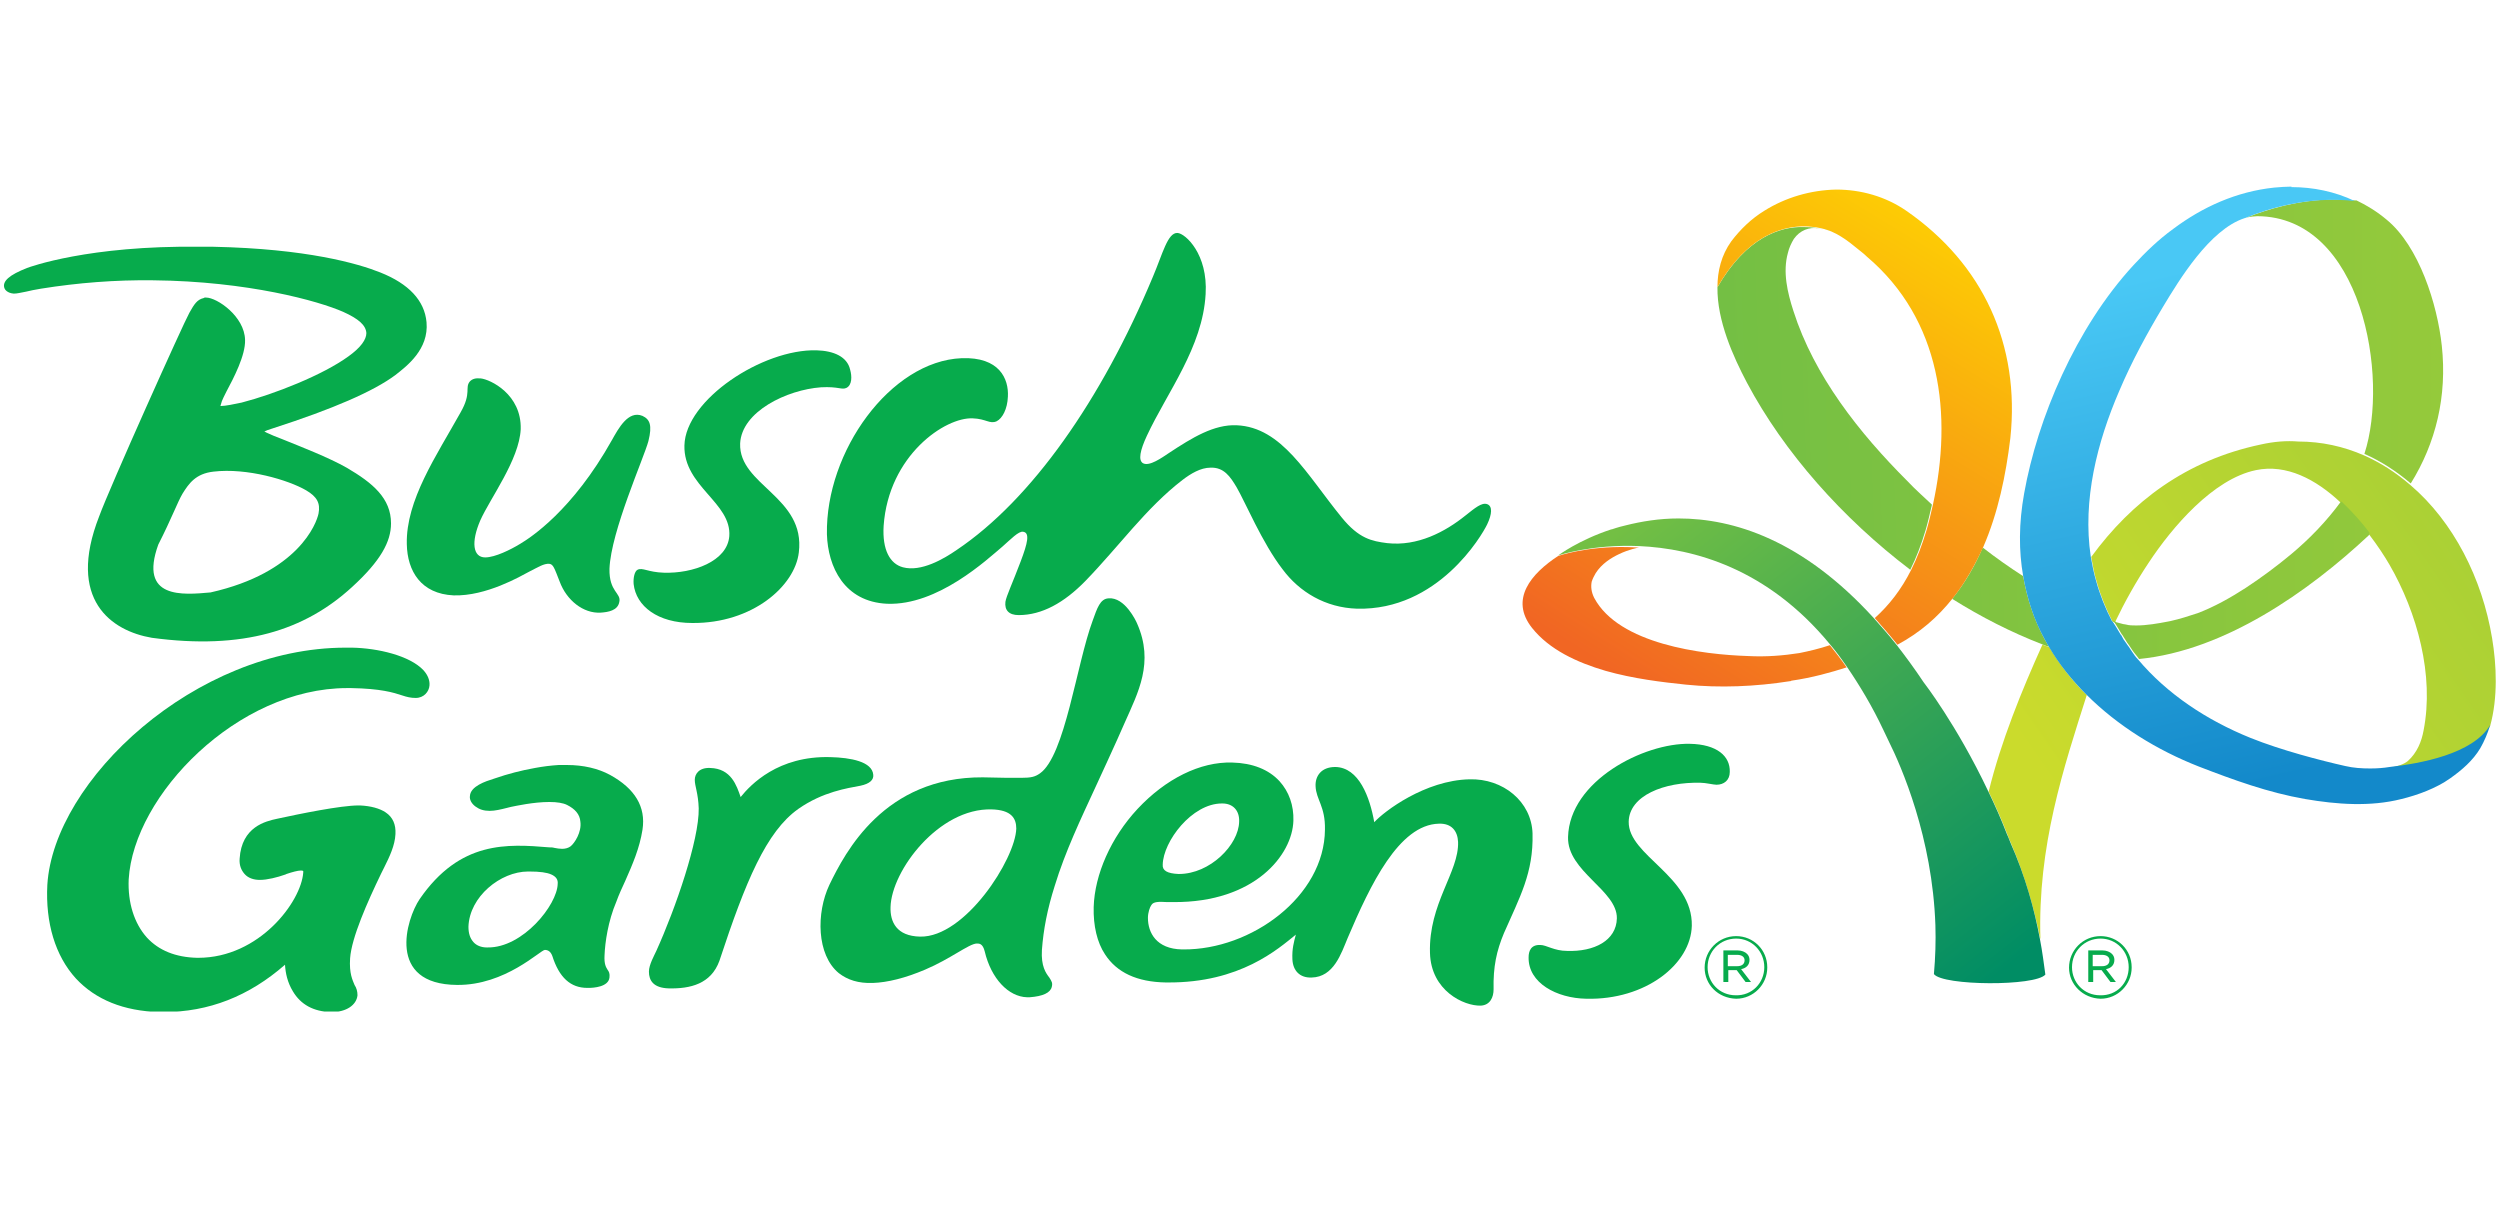
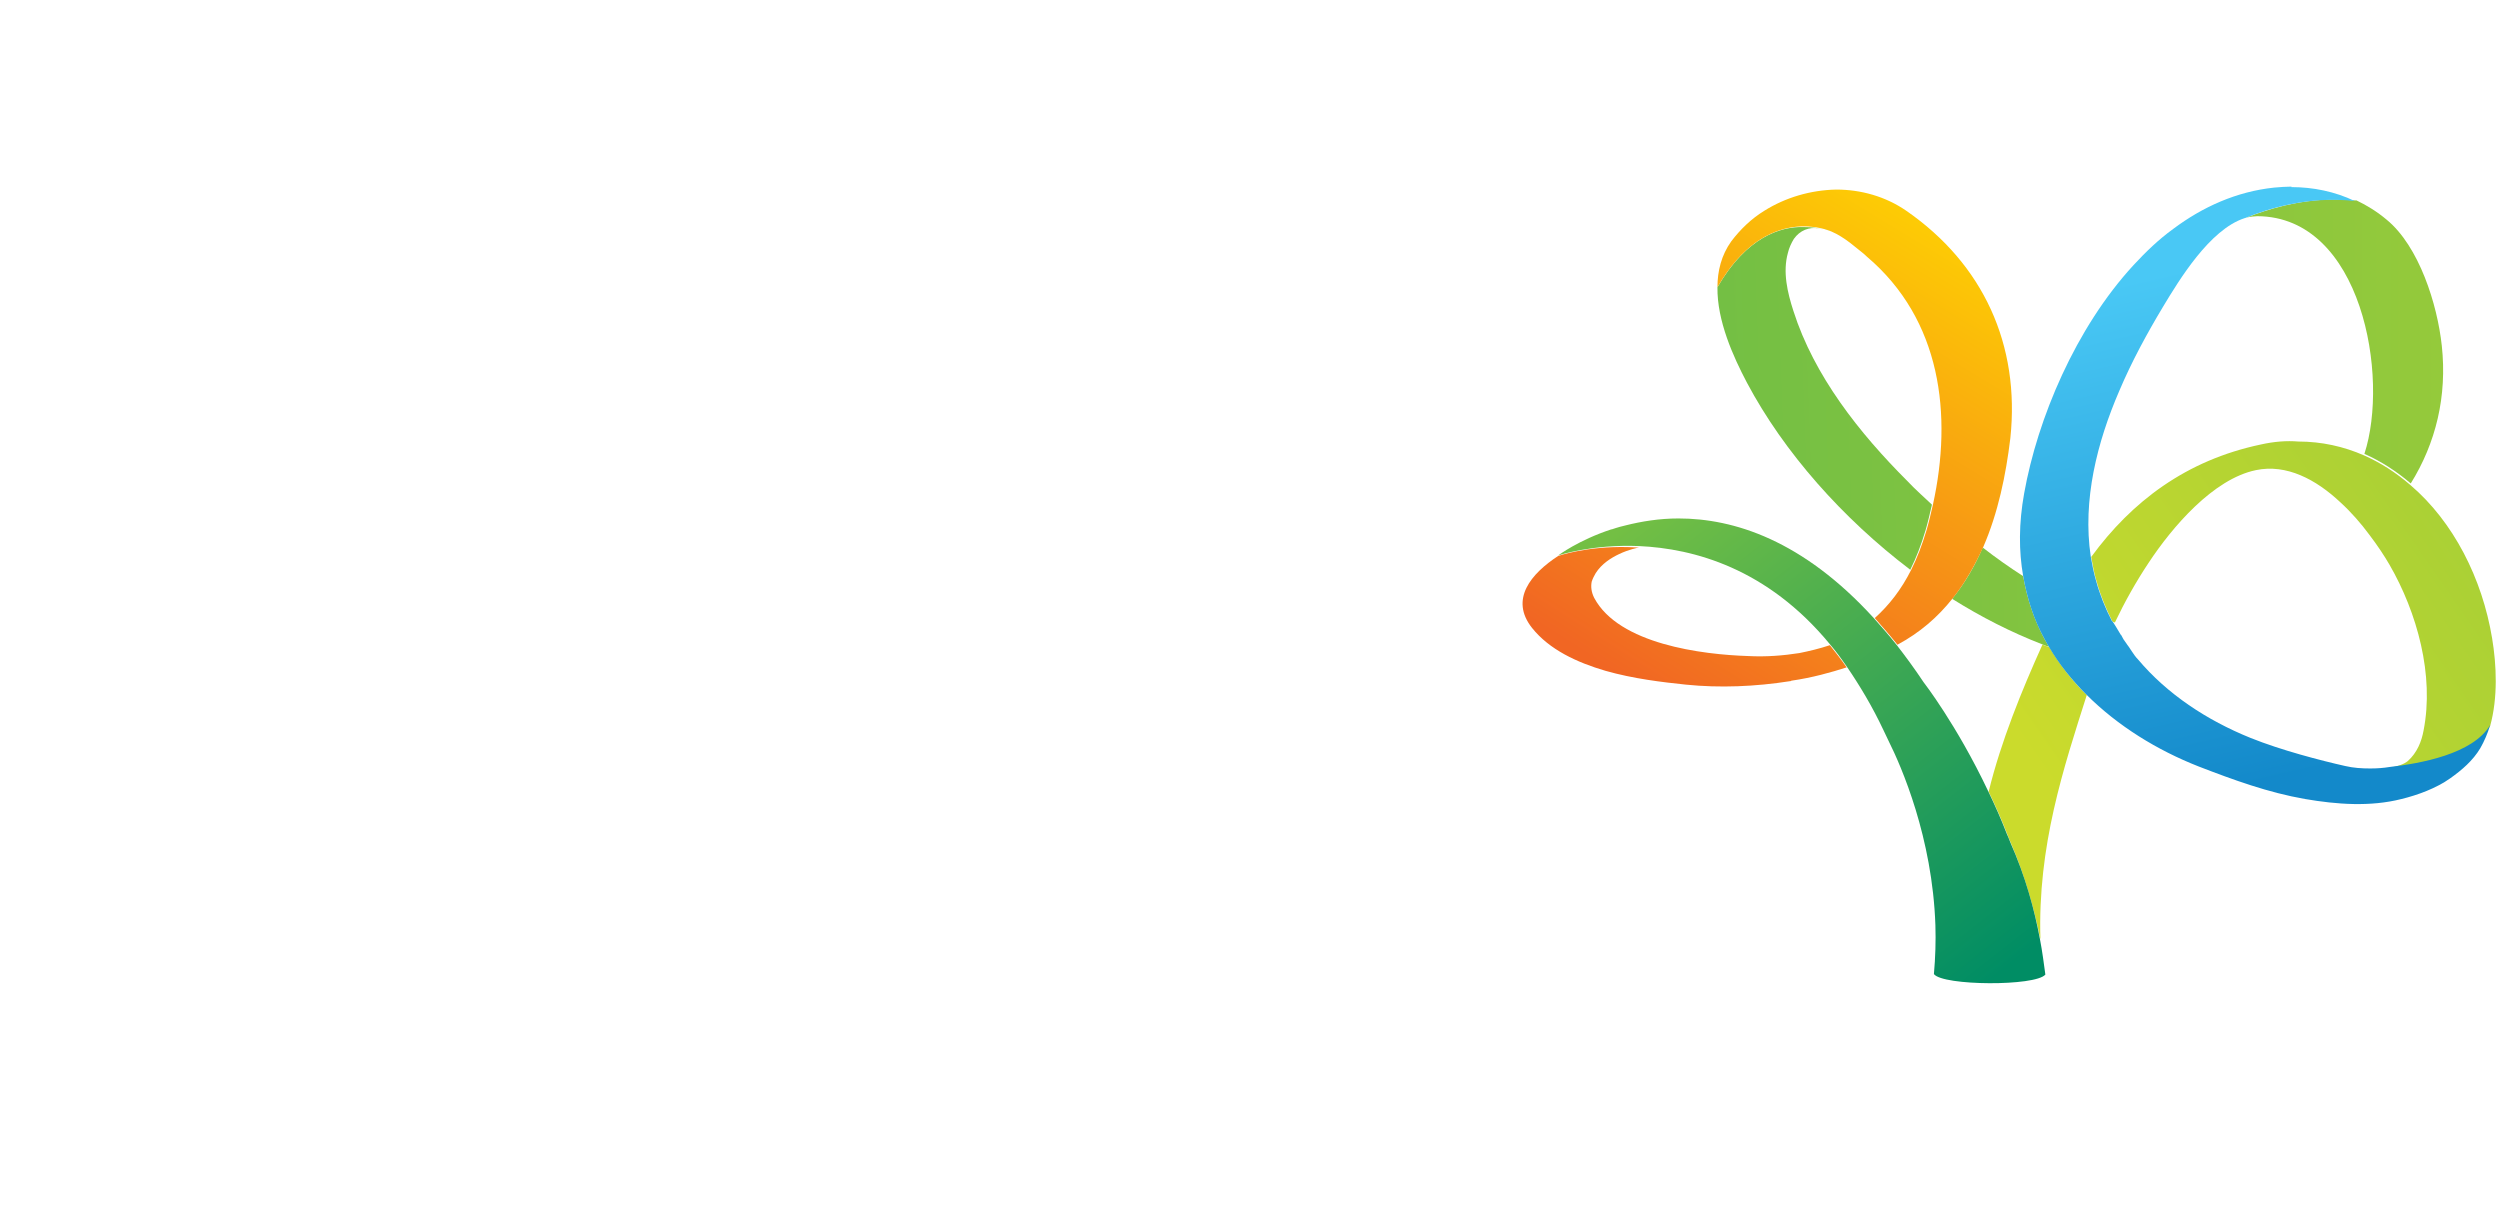
<svg xmlns="http://www.w3.org/2000/svg" xmlns:xlink="http://www.w3.org/1999/xlink" height="219.641" viewBox="0 0 507 244.1" width="455.288">
  <clipPath id="a">
    <path d="m.8 37.6h505.5v167.3h-505.5z" />
  </clipPath>
  <clipPath id="b">
    <path d="m371.4 46.7c-.4-.2-.9-.4-1.4-.5.7.2 1.2.4 1.4.5m-23.1 11.3c-.1 6.8 3.2 14.1 6 19.4 7.5 14.1 19.4 27.5 33.1 37.9 1.2-2.4 2.2-5 3.1-8 .5-1.7.9-3.5 1.3-5.2-1.7-1.6-3.4-3.1-5-4.8-9.7-9.7-18.9-21.3-23.1-34.5-1.2-3.7-2.2-7.9-1.1-11.8.2-.9.7-2 1.2-2.8 1.2-1.7 3.1-2.5 5.1-2.1.3.1.6.1.9.2-1-.3-2.4-.5-4.1-.5-4.6-.1-11.5 2-17.4 12.2" />
  </clipPath>
  <linearGradient id="c">
    <stop offset="0" stop-color="#73bf44" />
    <stop offset=".436" stop-color="#73bf44" />
    <stop offset="1" stop-color="#cbdb2c" />
  </linearGradient>
  <linearGradient id="d" gradientTransform="matrix(488.351 -10.697 -10.697 -488.351 2302.211 103701.828)" gradientUnits="userSpaceOnUse" x1=".031" x2="1.435" xlink:href="#c" y1="212.171" y2="212.171" />
  <clipPath id="e">
    <path d="m395.9 121.2c5.9 3.7 12 6.8 18.2 9.2.5.2.9.4 1.4.5-.3-.5-.6-1.1-.9-1.6-2.1-3.9-3.5-8.1-4.3-12.7-2.8-1.8-5.5-3.7-8.2-5.8-1.6 3.7-3.6 7.2-6.2 10.4" />
  </clipPath>
  <linearGradient id="f" gradientTransform="matrix(488.302 -10.696 -10.696 -488.302 2302.648 103720.656)" gradientUnits="userSpaceOnUse" x1=".031" x2="1.435" xlink:href="#c" y1="212.147" y2="212.147" />
  <clipPath id="g">
    <path d="m458.5 89.9c-15.2 3.2-26.2 11.6-34.4 22.8.3 1.7.6 3.4 1.1 5 .8 2.9 1.9 5.5 3.2 8.1.2.1.3.1.5.2 2-4.2 4.3-8.3 6.9-12.2 4.7-7.1 13-16.9 21.7-18.7 6.2-1.3 12.2 1.9 17.1 6.5 2.2 2 4.2 4.3 5.9 6.6 1.6 2.1 3 4.2 4.1 6.1 5.6 9.7 9.1 22.4 6.9 33.6-.4 2.2-1.3 4.5-3.2 6.2-.7.6-2.1 1.1-3.7 1.4 6.3-.7 16.9-2.6 20.4-8.5 1.6-5.8 1.3-12.4.4-17.8-2-12.1-7.8-23.6-16.6-31.1-2.9-2.5-6-4.5-9.4-6-4.1-1.8-8.6-2.8-13.3-2.8-2.4-.2-4.9 0-7.6.6" />
  </clipPath>
  <linearGradient id="h">
    <stop offset="0" stop-color="#73bf44" />
    <stop offset="1" stop-color="#cbdb2c" />
  </linearGradient>
  <linearGradient id="i" gradientTransform="matrix(-153.451 106.118 106.118 153.451 -22056.609 -32470.309)" gradientUnits="userSpaceOnUse" x1="-.996" x2=".408" xlink:href="#h" y1="212.344" y2="212.344" />
  <clipPath id="j">
    <path d="m316 112.5c-5.5 3.6-9.9 8.8-5.3 14.6 3.5 4.4 9.1 7 14.9 8.7 5.6 1.6 11.5 2.3 16.3 2.8 6.9.7 14.1.4 21.1-.7.1 0 .2 0 .3-.1 4.2-.6 8.1-1.7 11.2-2.7-1.1-1.6-2.3-3.1-3.4-4.5-2.1.7-4.2 1.2-6.2 1.6-3.2.5-6.7.8-10.4.6-9.3-.3-26.2-2.4-31.2-11.8-.6-1.2-.7-2.3-.5-3.3.2-.6.5-1.2.8-1.7 1.2-1.9 3.1-3.1 4.8-3.9 1.9-.9 3.8-1.3 4-1.3-.8 0-1.6-.1-2.3-.1-8.4-.2-14.1 1.8-14.1 1.8" />
  </clipPath>
  <linearGradient id="k">
    <stop offset="0" stop-color="#f16623" />
    <stop offset="1" stop-color="#fed402" />
  </linearGradient>
  <linearGradient id="l" gradientTransform="matrix(42.075 -66.118 -66.118 -42.075 14259.835 9089.421)" gradientUnits="userSpaceOnUse" x1=".939" x2="2.343" xlink:href="#k" y1="211.258" y2="211.258" />
  <clipPath id="m">
    <path d="m357.8 42.5c-2.6 1.6-4.8 3.7-6.7 6.2-2 2.8-2.8 6-2.8 9.3 10-17.4 23.1-11.3 23.1-11.3 1.4.6 2.6 1.4 3.8 2.3.5.4 1 .8 1.5 1.2.6.5 1.3 1 1.9 1.6 15.1 12.8 17.4 32.1 13.4 50.3-.4 1.7-.8 3.5-1.3 5.2-.9 3-1.9 5.6-3.1 8-2 4-4.5 7.2-7.4 9.8 1.5 1.7 3.1 3.5 4.6 5.4 4.5-2.4 8.2-5.6 11.2-9.4 2.5-3.1 4.5-6.7 6.2-10.4 3-6.9 4.6-14.6 5.5-22.1 2-18.9-5.5-35.3-21.1-46.1-4.2-2.9-9.2-4.3-14.2-4.3-5.2.1-10.3 1.6-14.6 4.3" />
  </clipPath>
  <linearGradient id="n" gradientTransform="matrix(40.619 -67.027 -67.027 -40.619 14459.567 8777.117)" gradientUnits="userSpaceOnUse" x1=".954" x2="2.358" xlink:href="#k" y1="211.13" y2="211.13" />
  <clipPath id="o">
    <path d="m403.3 160.3c1.3 2.7 2.6 5.6 3.8 8.7.2.6.5 1.2.7 1.7 3 7 4.8 13.7 6 19.6-.6-19 4.7-34.8 9.4-49.6-3-2.9-5.5-6.2-7.6-9.7-.5-.2-.9-.3-1.4-.5-4.2 9.3-8.4 19.6-10.9 29.8" />
  </clipPath>
  <linearGradient id="p" gradientTransform="matrix(-153.459 106.124 106.124 153.459 -22058.672 -32473.309)" gradientUnits="userSpaceOnUse" x1="-.996" x2=".409" xlink:href="#h" y1="212.362" y2="212.362" />
  <clipPath id="q">
    <path d="m329.7 106.3c-.4.1-.8.2-1.2.3-.6.2-1.1.3-1.6.5h-.1c-6.7 2.2-10.8 5.3-10.8 5.3s6.8-2.3 16.4-1.9c11.1.5 26 4.5 38.7 19.9 1.2 1.4 2.3 2.9 3.4 4.5 2.6 3.8 5.2 8.1 7.5 13 .3.7.7 1.4 1 2.1 2.6 5.2 8.9 19.6 9.5 37.4.1 3.2 0 6.5-.3 9.9 1.8 2.4 20.6 2.5 22.6.1-.3-2.2-.6-4.6-1.1-7.2-1.1-5.9-2.9-12.6-6-19.6-.2-.6-.5-1.2-.7-1.7-1.2-3.1-2.5-6-3.8-8.7-6.4-13.5-13.1-22.1-13.1-22.1-1.8-2.7-3.7-5.3-5.5-7.6-1.5-1.9-3.1-3.7-4.6-5.4-14.4-15.8-28.4-20.2-39.6-20.2-3.9 0-7.5.6-10.7 1.4" />
  </clipPath>
  <linearGradient id="r" gradientTransform="matrix(-51.851 -66.492 -66.492 51.851 14392.014 -10791.774)" gradientUnits="userSpaceOnUse" x1="-.767" x2=".637" y1="210.997" y2="210.997">
    <stop offset="0" stop-color="#008d64" />
    <stop offset="1" stop-color="#73bf44" />
  </linearGradient>
  <clipPath id="s">
    <path d="m455.8 43.8c-.1 0-.2.1-.3.1.8-.2 1.9-.3 2.3-.3 21.2.1 26.8 32.6 21.7 48.2 3.4 1.5 6.6 3.6 9.4 6 5.1-8.2 7.4-17.7 6.3-27.9-.9-8.4-4.6-20.2-11.2-25.6-1.9-1.6-4-2.9-6.1-3.9h-.1c-.1 0-.2 0-.2 0-1.4-.1-2.7-.2-4-.2-7.5 0-14 2.1-17.8 3.6" />
  </clipPath>
  <linearGradient id="t" gradientTransform="matrix(488.507 0 0 -488.507 34.126 103721.617)" gradientUnits="userSpaceOnUse" x1=".03" x2="1.434" xlink:href="#c" y1="212.183" y2="212.183" />
  <clipPath id="u">
-     <path d="m464.7 112.1c-3 2.5-6.1 4.8-9.3 6.9-3.1 2-6.3 3.8-9.7 5.1-1.8.6-3.7 1.2-5.5 1.6-.2 0-.3.1-.5.1-2.1.4-4.3.8-6.5.8-.7 0-1.4 0-2.1-.2-.2 0-.7-.1-1.7-.4-.1 0-.4-.1-.4-.2-.2-.1-.3-.1-.5-.2 0 0 0 .1.1.1.1.1.2.3.3.4.2.3.3.5.5.8.3.5.6 1 .9 1.5 0 0 0 0 .1.1.3.5.7 1.1 1 1.6.2.3.4.5.5.7.2.3.4.6.6.9.4.6.9 1.1 1.3 1.7 17.4-1.7 34.4-13.7 46.5-25 .1-.1.3-.3.4-.4-1.7-2.3-3.7-4.5-5.9-6.6-3 4.1-6.4 7.6-10.1 10.7" />
-   </clipPath>
+     </clipPath>
  <linearGradient id="v" gradientTransform="matrix(488.514 0 0 -488.514 34.116 103757.625)" gradientUnits="userSpaceOnUse" x1=".03" x2="1.434" xlink:href="#c" y1="212.154" y2="212.154" />
  <clipPath id="w">
    <path d="m464.7 37.6c-1.1 0-2.3.1-3.5.2-7.6.8-14.5 3.9-20.5 8.4-2.9 2.1-5.5 4.6-8 7.3-11.8 12.8-19.5 31.2-22.2 46.3-1.1 6.1-1.1 11.7-.2 16.8.8 4.6 2.2 8.9 4.3 12.7.3.6.6 1.1.9 1.6 2.1 3.6 4.7 6.8 7.6 9.7 6.4 6.4 14.4 11.3 22.8 14.6 7 2.7 14.1 5.3 21.6 6.6 6.4 1.1 13.2 1.6 19.5 0 3.3-.8 7.1-2.2 9.9-4.2 2.4-1.7 4.6-3.6 6.1-6.1.8-1.4 1.5-3 2-4.7-3.5 5.9-14.2 7.8-20.4 8.5-1.2.2-2.5.3-3.9.3-1.7 0-3.4-.1-5.1-.5-4.9-1.1-13-3.2-19.2-5.7-8.9-3.6-16.9-8.9-22.8-15.9-.5-.5-.9-1.1-1.3-1.7-.2-.3-.4-.6-.6-.9s-.4-.5-.5-.7c-.4-.5-.7-1-1-1.6 0 0 0-.1-.1-.1-.3-.5-.6-1-.9-1.5-.2-.3-.3-.5-.5-.8-.1-.2-.2-.3-.3-.4 0 0 0-.1-.1-.1-1.3-2.5-2.4-5.2-3.2-8.1-.5-1.7-.8-3.3-1.1-5-1.7-11.4 1.3-23.2 5.8-33.6 2.5-5.9 5.6-11.6 8.9-17.1 3.2-5.3 9.4-15.6 16.5-17.9.1 0 .3-.1.3-.1 4.4-1.8 12.6-4.4 21.8-3.4h.2c-4-1.9-8.4-2.8-12.8-2.8z" />
  </clipPath>
  <linearGradient id="x" gradientTransform="matrix(16.663 72.936 72.936 -16.663 -15155.821 3639.242)" gradientUnits="userSpaceOnUse" x1="-.277" x2="1.127" y1="213.983" y2="213.983">
    <stop offset="0" stop-color="#49c8f5" />
    <stop offset="1" stop-color="#1389ca" />
  </linearGradient>
  <clipPath id="y">
-     <path d="m.8 37.6h505.5v167.3h-505.5z" />
-   </clipPath>
+     </clipPath>
  <g clip-path="url(#a)">
    <path clip-path="url(#b)" d="m346.7 45.7 45.2-1 1.5 70.6-45.1 1z" fill="url(#d)" />
  </g>
  <g clip-path="url(#a)">
    <path clip-path="url(#e)" d="m395.5 110.8 20-.4.4 20.6-19.9.4z" fill="url(#f)" />
  </g>
  <g clip-path="url(#a)">
    <path clip-path="url(#g)" d="m537.7 133.9-86.9 60-57.7-83.4 86.9-60.1z" fill="url(#i)" />
  </g>
  <g clip-path="url(#a)">
    <path clip-path="url(#j)" d="m293.1 130.9 32.7-51.4 61.8 39.3-32.7 51.4z" fill="url(#l)" />
  </g>
  <g clip-path="url(#a)">
    <path clip-path="url(#m)" d="m307.4 105.8 57.4-94.6 85.7 51.9-57.3 94.6z" fill="url(#n)" />
  </g>
  <g clip-path="url(#a)">
    <path clip-path="url(#o)" d="m451.2 170.9-41.5 28.7-34.4-49.8 41.4-28.6z" fill="url(#p)" />
  </g>
  <g clip-path="url(#a)">
    <path clip-path="url(#q)" d="m353.4 247.9-83.5-107 107.6-83.9 83.4 107z" fill="url(#r)" />
  </g>
  <g clip-path="url(#a)">
    <path clip-path="url(#s)" d="m455.4 40.2h40.9v57.7h-40.9z" fill="url(#t)" />
  </g>
  <g clip-path="url(#a)">
    <path clip-path="url(#u)" d="m428.4 101.5h52.1v32h-52.1z" fill="url(#v)" />
  </g>
  <g clip-path="url(#a)">
    <path clip-path="url(#w)" d="m500.3 16.8 32.1 140.4-118.2 27-32.1-140.4z" fill="url(#x)" />
  </g>
  <g clip-path="url(#a)" fill="#07ab4c">
    <path clip-path="url(#y)" d="m86.5 65.1c-.4-4.4-3.6-7.8-9.4-10.1-4.5-1.8-14.9-4.8-33.8-5.2-1 0-1.9 0-2.8 0-22.5-.3-34.5 4.1-35 4.3-3.6 1.4-5.1 2.7-4.6 4.1.1.3.6 1 1.9 1.1.7 0 1.4-.2 2.5-.4.8-.2 1.8-.4 3-.6 7.5-1.2 15.1-1.8 22.8-1.7 19.2.2 33.5 4.2 38.5 6.4 3.1 1.4 4.6 2.7 4.7 4.3 0 1.3-1.1 2.9-3.6 4.7-5.2 3.8-15.1 7.7-21.7 9.4-1.4.3-3.3.7-4.3.7.1-.3.2-.7.3-1s.5-1.1.9-1.9c1.5-2.8 3.9-7.4 3.8-10.5-.1-4.8-5.7-8.6-7.9-8.6h-.3l-.2.1c-1.3.3-1.9 1.2-2.9 3-1.1 1.9-16.2 35.5-18.3 41.3-6.6 16.9 2.5 23.2 10.7 24.6 18.5 2.5 31-1.5 40.6-10.3 5.8-5.3 7.9-9.2 7.9-12.9 0-5.1-3.7-8.2-9-11.3-3.7-2.1-9.4-4.3-13.1-5.8-1.3-.5-2.3-.9-2.9-1.2-.3-.1-.5-.3-.7-.3.3-.2.8-.4 1.8-.7 12.1-3.9 20.4-7.5 24.8-10.8 2.3-1.8 6.8-5.2 6.3-10.7m-24.4 34.1c2.2 1.3 2.9 2.6 2.5 4.7-.4 2-4.1 12-21.9 16-5.6.5-14.6 1.4-10.6-9.7 2.7-5.3 3.9-8.6 4.9-10.3 1.3-2.1 2.7-4.1 6.3-4.5 6.8-.8 15.2 1.7 18.8 3.8" />
    <path clip-path="url(#y)" d="m131.5 89.2c.8-3.2.3-4.4-1.2-5.1-2.9-1.2-4.9 2.6-6.2 4.9-8 14.3-16.5 19.8-18.7 21.1-1.8 1.1-5 2.7-7 2.7-2.5 0-2.9-3.1-1-7.5 2-4.5 7.9-12.3 8.2-18.5.2-7.1-6.2-10.1-8.1-10.3-1.1-.1-1.7.1-2.2.6-1.1 1.3.4 2.3-1.9 6.3-4.9 8.8-11.1 17.8-10.9 26.7.1 5.5 2.9 10.1 9.5 10.4 6.6.2 13.6-3.9 15.3-4.8 1.8-.9 3-1.7 4.1-1.6.8.1 1 .8 2.1 3.6 1.4 3.8 4.8 6.5 8.3 6.3 1.5-.1 3.5-.4 3.8-2.2.4-1.8-2.1-2-2-6.7.3-7.6 7-22.5 7.9-25.9" />
    <path clip-path="url(#y)" d="m166.5 78.3c3.6-.2 4.2.6 5.2.1 1.1-.6 1.1-2.3.7-3.7-.6-2.6-3.3-3.8-6.8-3.9-10.9-.3-26.6 10-26.8 19.3-.2 8.3 9.6 11.6 9.1 18.4-.4 5.1-7.4 7.6-13.3 7.4-3.2-.1-4.3-1.1-5.3-.6-.6.3-.9 1.6-.8 2.9.5 4.5 4.9 7.9 11.9 7.9 12.2.1 20.8-7.5 21.6-14.3 1.4-11.3-12.2-13.6-11.9-22.1.3-6.5 9.5-10.9 16.4-11.4" />
    <path clip-path="url(#y)" d="m301.6 102c-1.1-.4-2.5.8-4.4 2.3-4.1 3.3-9.7 6.3-15.9 5.6-3.1-.4-5.7-.9-9.2-5.2-7.1-8.7-12.1-18.3-21.3-18.7-4.6-.2-9 2.5-13.7 5.6-1.5 1-4 2.8-5.3 2.1-1-.6-.6-2.6.8-5.6 4.1-8.8 11.3-17.9 11.9-28.7.5-8.1-4.1-12.3-5.7-12.4-2-.1-3 4.2-5 8.9-10.4 24.9-24.6 45.2-39.8 55.4-2.6 1.8-7.2 4.5-10.9 3.5-2.6-.7-4.2-3.5-3.9-8.4 1-14.3 12.5-22.1 18.1-21.8 2.7.1 3.4 1.2 4.8.6 1.2-.6 2.2-2.5 2.3-5 .2-3.6-1.7-8.1-9.4-7.8-14.4.6-27.6 18.9-27.3 35.7.2 6.6 3.5 13.7 12.2 14.1 10.3.4 20.3-9 23.4-11.6 1.6-1.4 3.3-3.2 4.2-3 1.4.2.9 2.3-.5 6-1.7 4.5-2.9 7-3.1 8.2-.2 1.7.7 2.7 2.7 2.7 4.7 0 9.2-2.5 13.5-6.9 6.8-7 12.3-14.8 19.7-20.5 1.7-1.3 3.7-2.5 5.7-2.5 2.7-.1 4 1.8 5.3 4 1.7 2.9 5.2 11.3 9.3 16.6 3.4 4.6 8.7 7.8 15.1 8 16.4.4 25.3-14.8 26.4-17.1 1-2.1 1.1-3.7 0-4.1" />
    <path clip-path="url(#y)" d="m230.6 126.2c-.2-.5-2.5-5.4-5.8-5.1-1.7.1-2.3 2-3.2 4.5-3.3 8.9-5.6 27.4-10.7 31-1 .7-1.8.9-3.8.9s-4.7 0-7.8-.1c-20-.1-27.9 15.2-31.1 21.8-2.7 5.7-2.6 14.2 1.9 17.9 1.8 1.4 4 2.1 6.9 2 3-.1 6.6-1 10.6-2.7 2.6-1.1 4.8-2.4 6.5-3.4s3.2-1.9 4-1.9c.5 0 1.2 0 1.6 1.6 1.3 5.5 4.8 9.2 8.6 9.3h.5c2.7-.2 4.2-.9 4.5-2.1.2-.8 0-1.1-.5-1.9-.7-.9-1.7-2.3-1.5-5.6.3-4.1 1.1-8.3 2.6-13 2.1-6.9 5.3-13.6 8.3-20.1 0 0 4.4-9.5 5.9-13 2.7-6.1 6-12.2 2.5-20.1m-44 63.5c-4.8-.1-6.1-3-6-6 .2-7.4 9.8-20.1 20.5-19.8 4 .1 5 1.8 5 3.9-.2 6.2-10.4 22.1-19.5 21.9" />
    <path clip-path="url(#y)" d="m342.7 150.6c-9.3-.2-24.4 7.5-24.7 18.9-.2 7 10 10.8 9.9 16.5-.1 4.5-4.6 6.8-10.1 6.6-2.6 0-4.2-1.2-5.4-1.2-1.9-.1-2.4 1.2-2.4 2.5-.1 5.2 5.7 8.3 11.7 8.4 12 .3 21.2-7 21.4-14.8.2-10.1-12.9-14.2-12.8-21.1.1-5.3 7.2-8.1 14.6-7.9 1 0 2.6.4 3.2.4 1.5 0 2.7-.9 2.7-2.6.1-3.2-2.6-5.6-8.1-5.7" />
    <path clip-path="url(#y)" d="m174.5 159.1c1.9-.4 2.7-1.2 2.6-2.2-.2-2.7-4.6-3.5-8.7-3.6-10.6-.3-16.2 5.6-18.2 8.1-.8-2.3-1.9-5.8-6.2-5.9-2.2-.1-3.1 1.2-3.1 2.4 0 1.3.7 2.7.8 5.8.1 6.4-4.7 20.3-8.6 28.9-.4.9-1.5 2.8-1.5 4.2 0 1.8.9 3.3 4 3.4 4.4.1 8.6-.9 10.3-5.6 5.3-16.1 9.5-26.2 16-30.8 5-3.5 10-4.2 12.6-4.7" />
    <path clip-path="url(#y)" d="m123.7 156.9c-2.4-1.3-5.4-2-8.7-2-.6 0-1.1 0-1.7 0-1.6.1-3.2.3-4.8.6-2.8.5-5.5 1.2-8.1 2.1l-.3.1c-1.6.5-4.7 1.5-4.8 3.5-.1.7.3 1.5 1.1 2.1s1.7.9 2.9.9c1.1 0 2.3-.3 3.5-.6.3-.1.5-.1.8-.2 1-.2 4.6-1 7.8-1 1.6 0 2.8.2 3.6.6 1.6.8 2.6 1.9 2.7 3.4.3 2.1-1.2 4.4-2 5-.4.3-1 .5-1.7.5-.5 0-1.1-.1-1.6-.2-.3-.1-.7-.1-1-.1-8.5-.7-18.1-1.4-26.3 10.5-2.7 4-6.8 17.3 7.6 17.4 9.8.1 16.9-7.1 17.8-7.1.7 0 1.2.4 1.5 1.2 1.4 4.4 3.7 6.5 7.1 6.5h.3c1 0 4-.2 4.2-2.1.1-.8-.1-1.2-.4-1.6-.3-.5-.7-1.1-.6-2.9.1-2.6.7-6.9 2.4-10.9.5-1.4 1.2-2.9 1.8-4.2 1.5-3.4 2.9-6.6 3.5-10.4.7-4.6-1.5-8.3-6.6-11.1m-24.8 35h-.2c-1.1 0-2.1-.4-2.7-1.1-.7-.8-1-1.8-1-3.1.2-6.1 6.5-11.2 12.1-11.2h.2c2.2 0 3.6.2 4.5.6s1.4 1 1.3 1.9c-.1 4.3-7.1 13-14.2 12.9" />
    <path clip-path="url(#y)" d="m85.9 135.7c-2.8-3-9.3-4.5-14.5-4.6-.4 0-.9 0-1.3 0-30.5 0-59.2 26.9-60.5 48.1-.4 7.7 1.6 14.4 5.8 19 4 4.3 9.7 6.6 16.9 6.8h.7.2c9.1 0 17.3-3.2 24.6-9.6.1 1.7.5 3.6 1.6 5.4 1.6 2.7 4.2 4.1 7.7 4.2h.2c2.9 0 5-1.4 5.2-3.4 0-.8-.2-1.5-.6-2.1-.4-1-1.1-2.3-.9-5.4.3-4.2 3.5-11.4 6.3-17.2l.6-1.2c1.1-2.2 2.2-4.5 2.3-6.8.1-1.9-.5-3.4-2-4.4-1.2-.8-3-1.3-5.2-1.4h-.3c-3.6 0-11.9 1.7-16.5 2.7-2.3.5-7.2 1.6-7.6 8.1-.1 1.3.3 2.3 1 3.1s1.8 1.2 3.1 1.2c1.5 0 3.5-.5 5.2-1.1l.2-.1c1.2-.4 2.3-.7 2.9-.7.4 0 .5.1.5.1v.3c-.4 5.9-8.9 17.3-21.3 17.3h-.2c-4.4-.1-7.8-1.5-10.2-4.1-2.6-2.9-3.9-7.1-3.7-11.8 1-17.1 22.1-38.8 44.3-38.8h.2.6c6 .1 8.6.9 10.4 1.5.9.3 1.7.5 2.7.5 1.7 0 2.7-1.3 2.8-2.5.1-1-.3-2.1-1.2-3.1" />
    <path clip-path="url(#y)" d="m310.8 168.8c-.2-6.5-6-11.2-12.8-11-9 .2-17.3 6.5-19.3 8.7-.9-5.1-3.1-11.1-7.9-11.2-2.9 0-4.1 1.9-4 3.9.1 2.7 2 4.1 1.9 8.8-.1 13.6-15 24.4-28.7 24.3h-.3c-5.2-.1-6.9-3.4-6.9-6.4 0-1.1.4-2.2.7-2.6.4-.7 1.5-.7 3.2-.6h.5.8c16.5.1 24.1-9.6 24.3-16.5.1-3.1-.9-5.9-2.8-8-2.2-2.4-5.5-3.7-9.6-3.8-6.5-.2-13.5 3.3-19.2 9.4-5.4 5.8-8.7 13.3-8.9 19.9-.1 3.8.7 7.2 2.3 9.6 2.4 3.7 6.5 5.6 12.3 5.7h.4c14.7.1 22.4-6.8 26-9.7-.4 1.5-.8 2.9-.7 5 .1 2.3 1.5 3.8 3.9 3.7 4.5-.1 6-4.9 7.3-8 4.6-10.8 10.4-23 18.5-23.2 2.6-.1 3.8 1.5 3.9 3.7.2 6.1-6 12.5-5.7 22.5.2 7.7 6.9 10.8 10.3 10.7 1.9-.1 2.6-1.7 2.6-3.3-.1-4.6.6-7.8 2.1-11.4 3.2-7.3 6-12.2 5.8-20.2m-63-6.1h.1c2.2 0 3.5 1.5 3.4 3.7-.1 4.7-5.9 10.6-12.2 10.6h-.1c-2.3-.1-3.3-.7-3.2-1.9.1-4.7 5.9-12.4 12-12.4" />
    <path clip-path="url(#y)" d="m345.7 196c0-3.5 2.8-6.4 6.4-6.4 3.5 0 6.3 2.8 6.3 6.3v.1c0 3.4-2.8 6.3-6.3 6.3-3.7-.1-6.4-2.9-6.4-6.3m12.1-.1c0-3.2-2.5-5.8-5.7-5.8-3.3 0-5.8 2.6-5.8 5.8 0 3.1 2.4 5.7 5.7 5.7 3.3.1 5.8-2.5 5.8-5.7m-8.3-3.4h2.9c.8 0 1.5.3 1.9.7.3.3.5.7.5 1.2 0 1.1-.7 1.7-1.7 1.9l2 2.6h-1.1l-1.8-2.4h-.1-1.6v2.4h-1zm2.8 3.2c.9 0 1.5-.4 1.5-1.2 0-.7-.6-1.1-1.5-1.1h-1.9v2.3z" />
-     <path clip-path="url(#y)" d="m419.6 196c0-3.5 2.8-6.4 6.4-6.4 3.5 0 6.3 2.8 6.3 6.3v.1c0 3.4-2.8 6.3-6.3 6.3-3.6-.1-6.4-2.9-6.4-6.3m12.1-.1c0-3.2-2.5-5.8-5.7-5.8-3.3 0-5.8 2.6-5.8 5.8 0 3.1 2.4 5.7 5.7 5.7 3.4.1 5.8-2.5 5.8-5.7m-8.2-3.4h2.9c.8 0 1.5.3 1.9.7.3.3.5.7.5 1.2 0 1.1-.7 1.7-1.7 1.9l2 2.6h-1.1l-1.8-2.4h-.1-1.6v2.4h-1zm2.8 3.2c.9 0 1.5-.4 1.5-1.2 0-.7-.6-1.1-1.5-1.1h-1.9v2.3z" />
+     <path clip-path="url(#y)" d="m419.6 196c0-3.5 2.8-6.4 6.4-6.4 3.5 0 6.3 2.8 6.3 6.3v.1c0 3.4-2.8 6.3-6.3 6.3-3.6-.1-6.4-2.9-6.4-6.3m12.1-.1c0-3.2-2.5-5.8-5.7-5.8-3.3 0-5.8 2.6-5.8 5.8 0 3.1 2.4 5.7 5.7 5.7 3.4.1 5.8-2.5 5.8-5.7m-8.2-3.4h2.9c.8 0 1.5.3 1.9.7.3.3.5.7.5 1.2 0 1.1-.7 1.7-1.7 1.9l2 2.6h-1.1l-1.8-2.4h-.1-1.6v2.4h-1zm2.8 3.2h-1.9v2.3z" />
  </g>
</svg>